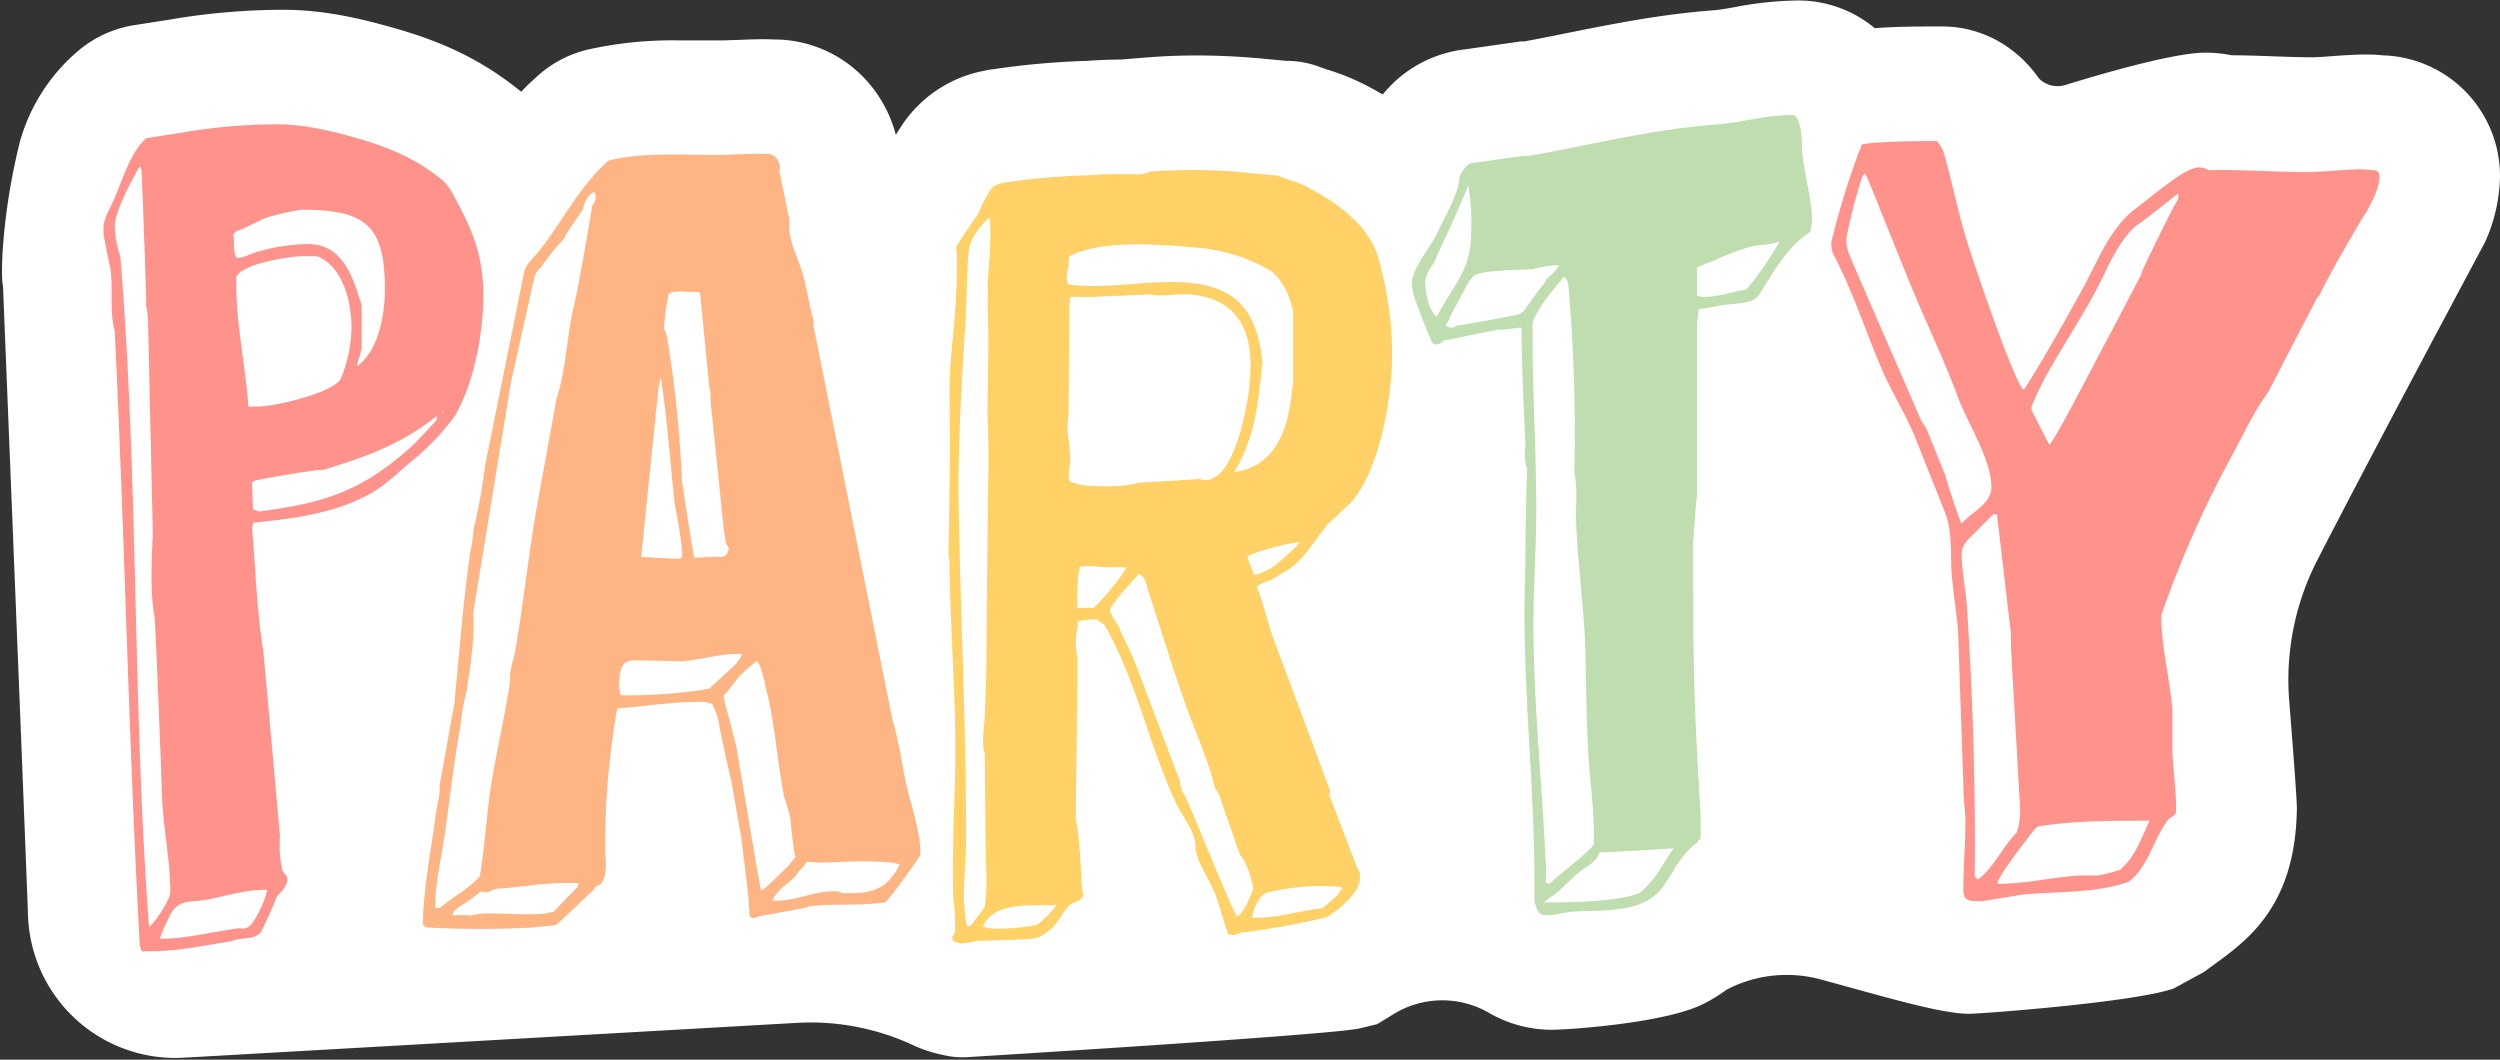
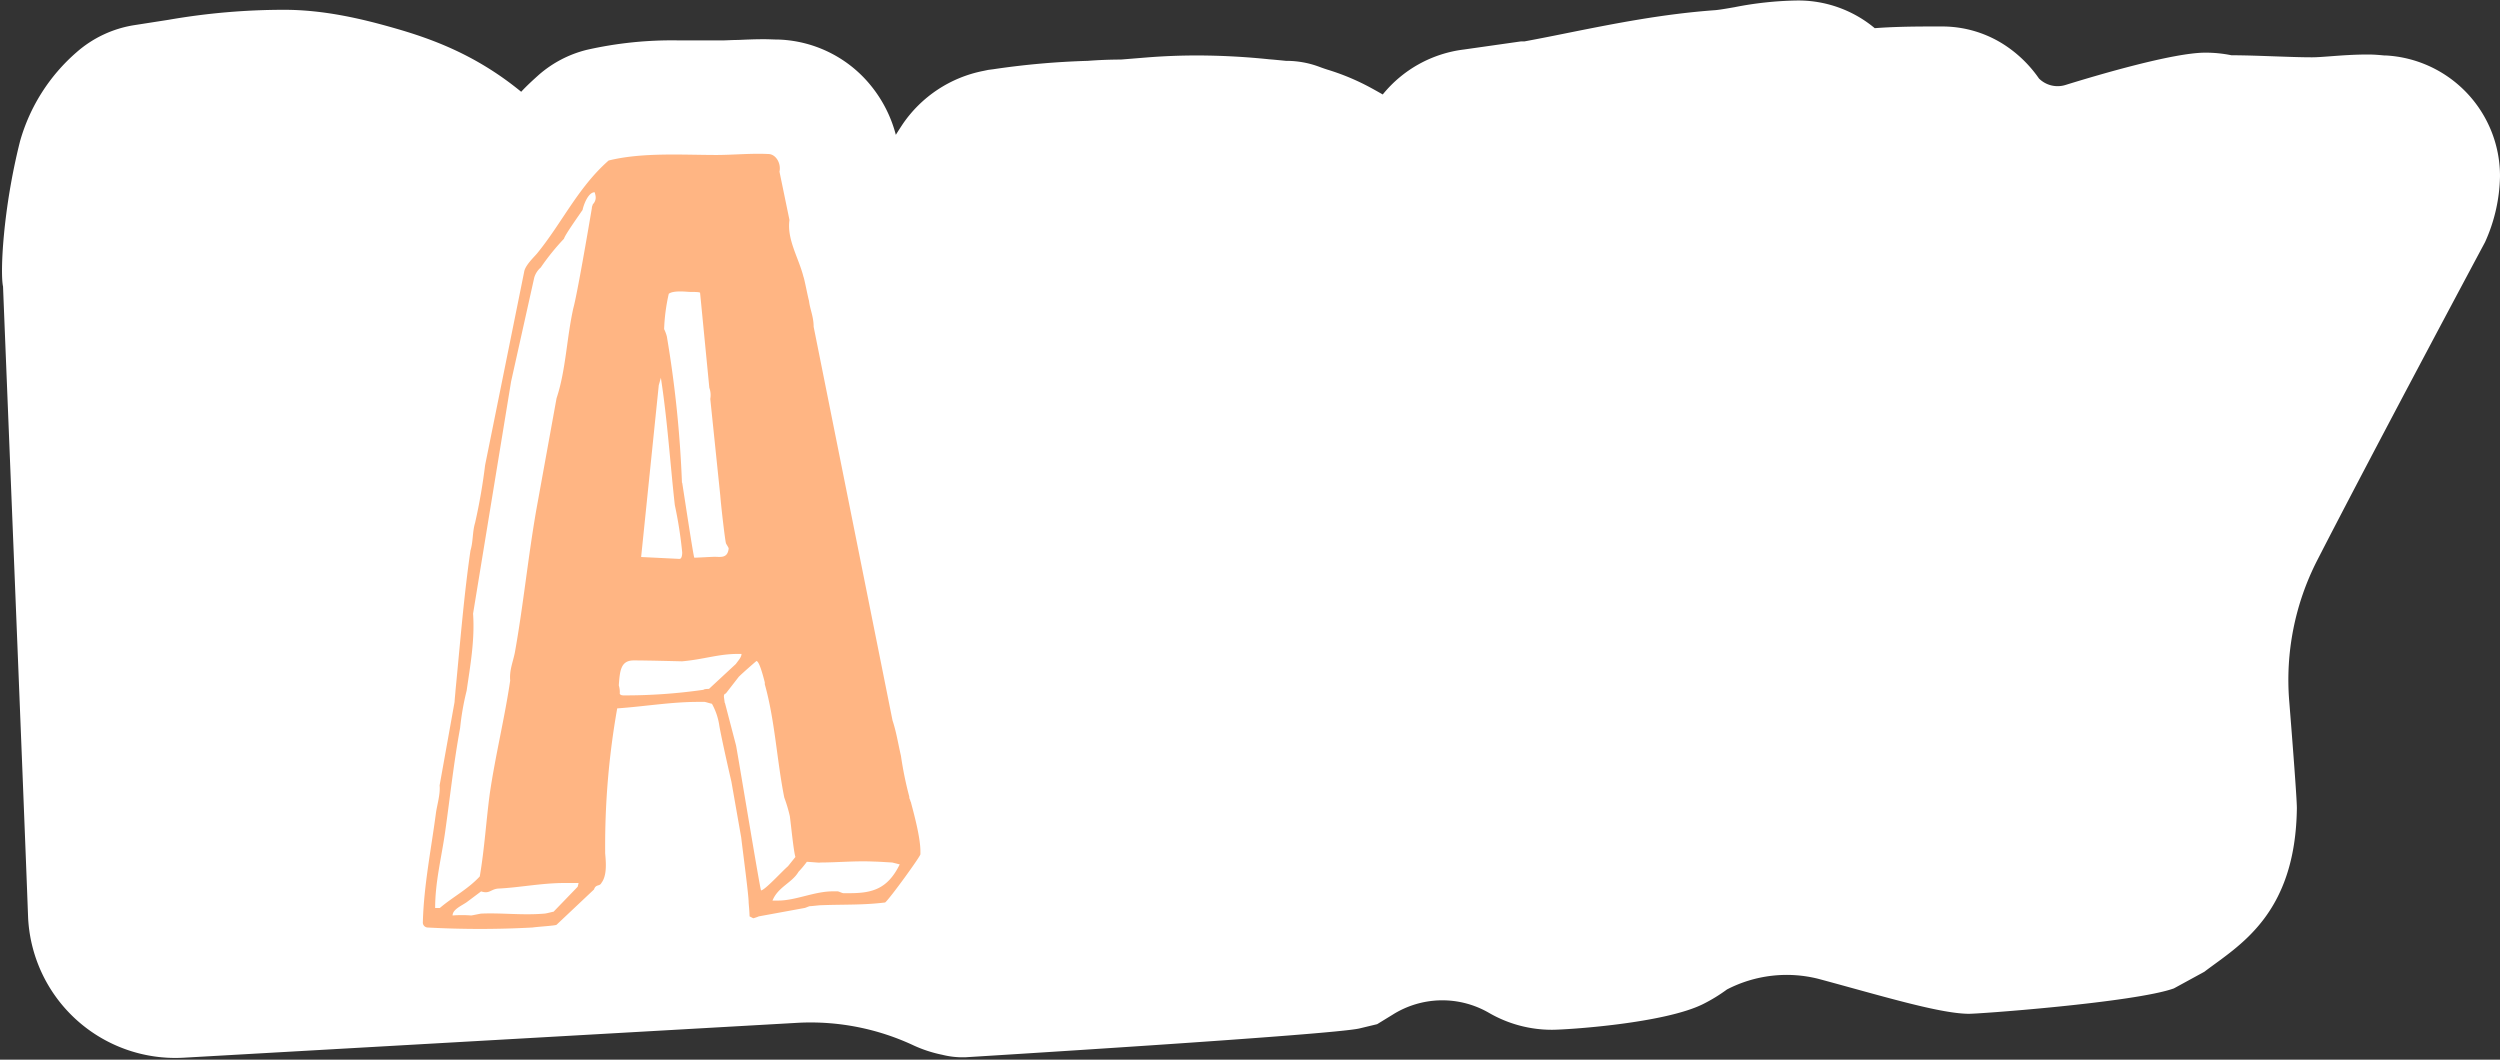
<svg xmlns="http://www.w3.org/2000/svg" height="212.1" preserveAspectRatio="xMidYMid meet" version="1.0" viewBox="-0.4 -0.1 500.4 212.1" width="500.4" zoomAndPan="magnify">
  <rect x="-0.4" y="-0.1" width="500.4" height="212.1" fill="#333333" stroke="none" />
  <g data-name="Layer 2">
    <g data-name="Stickers for the planner or organizer">
      <g>
        <g id="change1_1">
          <path d="M477.14,11l-.31,0c-1.06-.1-2.06-.19-3.29-.19-2.71,0-5.15.18-7.29.34-1.47.11-2.86.22-3.86.22-2.36,0-4.87-.1-7.52-.19s-5.63-.21-8.63-.22a26.26,26.26,0,0,0-5.22-.52c-6.42,0-21.51,4.46-28,6.47a5.3,5.3,0,0,1-5.3-1.3,25,25,0,0,0-6.6-6.52A22.87,22.87,0,0,0,388.42,5.2H386c-4.6,0-8.21.11-11.15.34A23.9,23.9,0,0,0,359.23,0a69.94,69.94,0,0,0-12.45,1.34c-1.43.25-2.92.51-3.81.59-10.55.76-20.17,2.68-29.47,4.54-3,.61-5.88,1.18-8.73,1.71h-.69L292.62,9.81a24.81,24.81,0,0,0-16.25,9c-.74-.42-1.49-.85-2.25-1.26a46.55,46.55,0,0,0-8.88-3.73c-.4-.13-.79-.26-1.14-.39l-.68-.25A18.81,18.81,0,0,0,257,12.08l-1-.1c-.88-.08-1.63-.16-2.35-.21A142.4,142.4,0,0,0,239.19,11c-3.41,0-6.79.14-10.06.4l-5.18.42c-2,0-4.48.09-6.63.26a159.89,159.89,0,0,0-18.92,1.68l-1,.13-1,.21A25.5,25.5,0,0,0,180.3,24.72c-.36.55-.85,1.29-1.39,2.17a26,26,0,0,0-4.83-9.65,24.91,24.91,0,0,0-18.57-9.42c-.94,0-1.92-.07-3-.07-1.88,0-3.65.08-5.22.15-1.18,0-2.3.09-3.14.09-1.19,0-2.44,0-3.71,0-1.58,0-3.21,0-4.85,0a77.09,77.09,0,0,0-18.56,1.89,23,23,0,0,0-9.58,5C106.2,16,105,17.1,103.92,18.27,94.87,10.85,86,7.66,78.55,5.53c-6.35-1.82-14-3.67-22.09-3.67a135.14,135.14,0,0,0-23.1,2L26.5,4.93a22.88,22.88,0,0,0-11.6,5.45A36.87,36.87,0,0,0,3.62,28.14C.15,41.88-.38,54.65.21,57.25c0,.48,4.24,105,5,125.92a29.51,29.51,0,0,0,31.16,28.44l123.18-7a48.61,48.61,0,0,1,23,4.58,26.17,26.17,0,0,0,5.63,1.83,16.83,16.83,0,0,0,4.69.5s73.55-4.49,78.85-5.77l3.53-.85,3.1-1.9a18.63,18.63,0,0,1,19.19-.42,25.09,25.09,0,0,0,12.67,3.44c3.07,0,22.52-1.27,30.29-5.15a33,33,0,0,0,4.77-2.92,26,26,0,0,1,18.28-2.13c12.71,3.42,24,6.88,29.93,7,1.08.12,33.36-2.24,41.24-5.08l6.1-3.33c6.86-5.23,18.25-11.36,18.52-32.74,0-1.86-.8-12.33-1.53-21.45a52.5,52.5,0,0,1,5.57-28.1C475,89.48,497,48.38,497,48.38a33.25,33.25,0,0,0,3-13.19A24.18,24.18,0,0,0,477.14,11Z" fill="#fff" />
        </g>
        <g id="change2_1">
          <path d="M86.85,162.69c.19-1.48.93-3.9.74-5.57l3-16.73c0-.37.18-2,.18-2.23.93-9.48,1.68-19,3-28.07.56-1.85.37-3.71.93-5.57A115.36,115.36,0,0,0,96.7,93l7.81-38.66c.18-1.31,2-3,2.6-3.72,5-6.13,8.18-13.2,14.31-18.59,6.69-1.67,14.87-1.11,21.56-1.11,3.35,0,7.06-.37,10.41-.19,1.49,0,2.6,1.86,2.23,3.53l2,9.67c-.55,3.9,1.86,7.62,2.79,11.33.19.38.93,4.28,1.12,4.84.18,1.67.93,3.16.93,5.2l15.79,78.81c.75,2.23,1.12,4.64,1.68,7.06a71.62,71.62,0,0,0,1.67,8.18c0,.56.19.56.19.74s.18.37.18.56c.75,2.79,1.86,7.06,1.86,9.66v.56c.19.19-6.13,8.92-7.06,9.67-4.46.55-8.18.37-12.83.55-.37,0-1.86.19-2.23.19-.18,0-.93.37-1.11.37l-9.11,1.67a7.55,7.55,0,0,1-1.12.38l-.74-.38c0-.93-.18-2.6-.18-2.78,0-1.49-1.12-9.86-1.49-13L146,156.37s-1.85-8-2.41-11.15a12.85,12.85,0,0,0-1.49-4.46c-.18,0-1.3-.37-1.48-.37h-1.31c-5.39,0-10.78.93-16.17,1.3a157.49,157.49,0,0,0-2.41,28.44v.55c.18,2,.37,4.47-.75,5.95-.37.75-1.11.19-1.48,1.3L111,185c-.18.18-3.53.37-4.83.55a193.56,193.56,0,0,1-21,0,1,1,0,0,1-.93-1.11C84.43,177.19,85.92,169.76,86.85,162.69ZM93,138.16a52.1,52.1,0,0,0-1.3,7.43c-1.3,7.07-2,13.76-3,20.82-.74,5.2-2,10-2,15.24h.93c2.61-2.23,5.58-3.72,8-6.32.93-5.39,1.3-11.33,2-16.54,1.11-7.62,3-15.24,4.09-22.67-.19-2.05.56-3.72.93-5.58,1.67-9.29,2.6-18.77,4.27-28.44L111,79.61c1.86-5.57,2-11.89,3.35-18,.74-2.6,3-15.79,3.72-20.07,0-.37.18-.56.18-.74a1.87,1.87,0,0,0,.56-1.67,4.15,4.15,0,0,0-.19-.75c-1.3,0-2.23,2.6-2.41,3.53-.75,1.12-3.53,5-3.72,5.77a46.35,46.35,0,0,0-4.65,5.76,4.34,4.34,0,0,0-1.3,2L101.9,76.27l-7.61,46.46C94.66,127.94,93.73,133.14,93,138.16Zm.19,42.19c-.93.74-3,1.49-3,2.79a24.18,24.18,0,0,1,3.71,0c.19,0,1.86-.37,2-.37,4.09-.19,8.18.37,12.64,0,.37,0,1.67-.38,1.86-.38l4.83-5,.18-.75h-2.78c-4.65,0-9.11.93-13.39,1.12-1.48.18-1.67,1.11-3.34.56Zm31.41-41.26a110,110,0,0,0,15.8-1.12c.19-.18.93-.18,1.11-.18l5.39-5c.37-.56,1.12-1.3,1.12-2h-.75c-3.9,0-6.87,1.11-11.15,1.48-.18,0-6.87-.18-9.66-.18-2.6,0-2.79,2-3,5a4.58,4.58,0,0,1,.19,1.68C123.84,139.09,124.21,139.09,124.58,139.09Zm11-27.32c.55,0,.55-1.12.55-1.3a84,84,0,0,0-1.48-9.48c-.93-8.37-1.49-17.1-2.79-25.47L131.46,77l-3.53,34.39Zm.55-15.24c.38,2.41,2.23,14.68,2.42,15,.56,0,3.53-.18,4.09-.18,1.11,0,2.6.37,2.79-1.68,0-.18-.56-.93-.56-1.11-.19-.75-.93-7.07-1.12-9.48l-2-19.33a4.3,4.3,0,0,0-.19-2.23l-1.85-19c0-.19-1.31-.19-2-.19-.56,0-3.34-.37-4.27.38a37.55,37.55,0,0,0-.93,7.06,7.82,7.82,0,0,1,.55,1.49A227.44,227.44,0,0,1,136.1,96.53Zm8.55,44.05,2.23,8.54c.56,3,4.84,29,5,29,.75,0,4.28-3.9,5.39-4.83l1.49-1.86c-.37-1.12-.93-6.88-1.12-8.18a29.64,29.64,0,0,0-1.11-3.72c-1.49-7.43-1.86-15.42-3.9-22.67v-.37c-.38-1.49-1.12-4.28-1.68-4.28,0,0-2.6,2.23-3.53,3.16l-2.6,3.35s-.37,0-.37.56C144.47,139.28,144.65,140.39,144.65,140.58Zm19,32c-.18,0-2.41-.18-2.6-.18a21.78,21.78,0,0,1-1.67,2c-1.3,2.23-4.09,3-5.21,5.76h1.12c3.53,0,7.25-1.85,11-1.85h.93c.19,0,.93.37,1.12.37h1.3c4.64,0,7.62-.93,10-5.76l-1.49-.38c-.19,0-2.79-.18-3.53-.18C170.86,172.17,167.33,172.54,163.61,172.54Z" fill="#ffb583" />
        </g>
        <g id="change3_1">
-           <path d="M190.75,186.48a47.67,47.67,0,0,0-.37-7.25c-.19-8,.18-15.79.37-23.79.37-14.12-.93-28.43-1.11-42.74.18-.75-.19-.93-.19-2,.19-11,.37-21.74.19-32.52,0-6.51,1.11-12.83,1.3-19.15.18-1.3.18-7.06.18-8,0-.18-.18-1.49-.18-1.49a2.56,2.56,0,0,1,.37-.74c.37-.74,3.72-5.57,4.09-6.13a27.8,27.8,0,0,1,2.79-5.21c.37-.55,2-.93,2-.93A133.24,133.24,0,0,1,217.14,35a92.58,92.58,0,0,1,10.22-.19,5.77,5.77,0,0,0,2.42-.56,112.3,112.3,0,0,1,20.82.37c.55,0,3.71.38,4.46.38,2,.74,4.83,1.48,6.69,2.6,5.95,3.16,11.89,7.62,13.75,13.94,2.23,8.36,3.35,16.54,2.42,25.27-.74,7.25-3,18.22-8,23.79-.56.38-4.09,3.91-4.46,4.09l-1.68,2.23c-2.23,2.79-4.09,6.14-7.8,7.81-1.3,1.3-3.53,1.49-4.84,2.6,1.12,2.61,2.23,7.07,3,9.48l11.71,31.41-.19.75,5.58,14.68c.74.74.55,1.49.55,2.41-.37,2.79-4.27,6-6.68,7.44a158.63,158.63,0,0,1-16.36,3c-1.3,0-1.3.56-2.42.56-.18,0-.74-.18-.93-.18a1.89,1.89,0,0,0-.18-.56c-.37-.93-2.23-7.62-2.79-8.37-.93-2.23-3.53-5.94-3.53-8.55,0-3-2.42-5.76-3.72-8.36-5.58-11.71-8-24.72-14.5-36.06-.18,0-1.11-.93-1.67-1.11a24.67,24.67,0,0,0-3.72.37v1.11a15.53,15.53,0,0,0,0,6.51l-.37,32c.93,4.64.93,9.66,1.3,14.31.19.19.19.74.19.74-.19,1.68-2.23,1.3-3.16,2.61-1.49,1.85-2.23,3.9-4.46,5.2-1.3,1.3-4.09,1.12-6.32,1.3-.75,0-6,.19-7.25.19a19.19,19.19,0,0,1-3.16.55c-.74-.18-1.86-.18-1.86-1.3ZM192.8,64.93c-.75,12.08-1.49,24.35-1.31,36.43.38,22.12,1.49,44.05,1.49,66.35,0,5.76-1.11,11.9.19,17.66l.74-.19,2.79-3.71s.18-1.12.18-1.49c.38-3.35,0-7.81,0-11l-.18-18.4c-.75-2,0-5.2,0-7.62.37-6.32.37-12.45.37-19.14L197.44,93c0-1.12,0-8.55-.18-9.48,0-7.62.37-15.24,0-22.68a28.06,28.06,0,0,0,0-3.9c.18-2.6,1.11-13.2.18-13.38-1.49,1.48-3.72,4.09-3.9,6.32C193,54.89,193.17,59.91,192.8,64.93Zm3.53,120.44c.18,0,1.3.37,1.67.37,1.49.19,8.36-.19,9.48-.93a23.15,23.15,0,0,0,3-3c.19,0,.37-.37.37-.75C206.55,181.28,198.56,180.16,196.33,185.37ZM258.22,77.94c0-.19.18-1.12.18-1.12V62.33a14.35,14.35,0,0,0-4.09-8,35,35,0,0,0-14.86-4.84c-.56,0-1.3-.18-2-.18-7.43-.56-17.47-1.3-23.79,1.86a7.83,7.83,0,0,0-.18,2c-.19.56-.93,3.72.37,3.72,8,.93,16-1.12,23.79-.37,10.78.93,13.75,7.25,14.68,16.17-.19.55-.37,3.71-.56,4.27-.56,5.95-1.86,12.27-5.2,17.47C255.06,93.18,257.47,85.75,258.22,77.94ZM217,97.08c2.41.19,7.8.38,10.4-.55l12.46-.75a2.29,2.29,0,0,0,1.11.19c5.76,0,8.37-15.06,8.74-19.15.93-9.1-1.12-17.09-12.08-18-2.6-.19-5.39.55-7.81,0l-12.64.55h-.74a12,12,0,0,0-2.6,0l-.19,2-.18,21.93c-.56,2.79.37,5.76.37,8.74,0,.93-.75,3.34,0,4.27A11,11,0,0,0,217,97.08Zm-1.68,24.54H216a10.08,10.08,0,0,1,2.41,0c.93-.56,6.51-7.06,6.51-8.18h-4.28c-1.48-.19-4.64-.37-5,0a5.13,5.13,0,0,1-.19,1.49A39.84,39.84,0,0,0,215.28,121.62ZM236.66,159c1.3,2.41,10,24.34,10.59,24.34,1.49-.74,3.16-5.39,3.16-5.57,0-1.12-1.49-5.95-2.6-6.69l-4.27-12.27-.75-1.11c-1.49-6.32-4.27-11.9-6.32-18-2.6-7.44-4.83-14.87-7.25-22.12,0-.74-.74-2.6-1.67-2.79l-3.35,3.72c-.18.37-3.34,3.72-2.22,4.09a12.2,12.2,0,0,0,1.48,2.6c.56,1.49,2.79,5.95,3,6.5l9.3,24.54A5.53,5.53,0,0,0,236.66,159Zm13.94-44a10.93,10.93,0,0,0,5-2.6c1.11-.93,4.08-3.54,4.08-3.91-1.85,0-6.5,1.3-8.17,1.86-.56.19-2.23.74-2.23,1.12Zm-.38,68.58h1.31c4.09,0,8.55-1.49,12.64-1.86,1.11-.74,3.9-3,4.08-4.27a45.53,45.53,0,0,0-15.05,1.11C251.71,179.05,250.41,181.84,250.22,183.51Z" fill="#ffd166" />
-         </g>
+           </g>
        <g id="change4_1">
-           <path d="M306.73,176.45c0-18-2-35.87-2-53.9,0-2.6.18-9.85.18-10.41,0-2.79.19-15.8.37-18.4-.74-2-.37-3.53-.37-5.58-.37-7.43-.74-15-.74-22.67-1.68,0-3.16.56-4.65.37l-11,2.23a1.82,1.82,0,0,1-1.68.74c-.37,0-.74-.55-.74-.74-.37-.74-2.6-6.32-2.79-7.06a13.11,13.11,0,0,1-1.11-4.46c0-2.79,3.71-7.25,5-9.85,1.12-2.61,4.47-8.18,4.47-11,0-.93,1.67-3.16,2.41-3.16L304.5,31.1h1.11c12.64-2.23,24.91-5.39,37.92-6.31,4.65-.38,9.67-1.86,14.5-1.86.56,0,.74,0,1.11.37,1.49,2.6.93,5.57,1.3,8.17.56,4.09,1.86,8.93,1.86,12.64l-.37,2.24c-4.83,3-7.62,8.54-10.41,12.82-1.3,1.67-5.39,1.49-7.62,1.86a42.67,42.67,0,0,1-4.27.74l-.37,3V99.13c-.19,1.48-.75,8.55-.75,10v3.34c0,9.67,0,19.33.37,28.81,0,2,.93,19.52,1.12,21.75v4.83a1.41,1.41,0,0,0-.74.74c-3.16,2.23-4.65,5.76-6.88,8.92-3.9,5.21-11.52,4.46-17.29,4.83-1.85,0-4.08.75-6.13.75-1.67,0-1.67-1.49-2.23-2.6ZM287.21,63.26c3.91-7.44,6.88-9.11,6.88-17.47a46.8,46.8,0,0,0-.56-8.74c-.74,1.67-4.08,9.48-5,11.15l-2,4.46a12.23,12.23,0,0,0-1.49,2.6,4.34,4.34,0,0,0-.18.75C284.8,57.87,285.54,62.33,287.21,63.26Zm3,2.23c.18,0,.74-.19.74-.37,1.49-.19,8.92-1.49,10.41-1.86,1.67-.37,2.6-.19,3.53-1.49.37-.56,3-4.27,3.72-5A2.72,2.72,0,0,0,309,56c1.12-1.3,2.05-1.67,2.6-3h-1.11a30.87,30.87,0,0,0-4.09.75c-1.86.18-11,.18-11.9,1.48l-.93,1.12-3.71,6.88a6,6,0,0,1-.93,1.86A3.49,3.49,0,0,0,290.19,65.49ZM309.7,176.82c2.79-2.6,6.14-4.83,8.93-7.81v-2a113,113,0,0,0-.75-11.34c-.74-8.18-.74-16.35-.93-24.53-.18-8.74-1.48-17.66-1.86-26.4-.18-4.27.38-6.5-.37-10.22a342.94,342.94,0,0,0-1.11-36.61c0-.56-.19-2.23-.93-2.61l-.37.38c-2.23,2.78-4.65,5.39-5.95,8.73v3.16c0,11.53.74,22.86.74,34.2,0,7.62-.56,15.24-.56,22.86,0,15.8,1.68,31.78,2.42,47.4a17.5,17.5,0,0,1,0,4.46C309.15,176.45,309.33,176.82,309.7,176.82Zm5.39-1.86-3.53,3.35-3,2.23h.93c4.83,0,13.94-.19,18.21-1.86,3.35-2.61,4.46-5.58,6.88-8.92h-1.12c-2.23.18-11.71.74-13.75.74C319.37,172.54,316.4,173.66,315.09,175ZM349.85,49.32a56.86,56.86,0,0,0-7.81,3,28.8,28.8,0,0,0-2.78,1.12V58.8a.4.4,0,0,0,.37.37,6.71,6.71,0,0,0,1.11.18c2.61,0,6.69-1.3,8.37-1.48a46.88,46.88,0,0,0,4.64-6.32,26.45,26.45,0,0,0,2.05-3.35C353.94,49,351.89,48.76,349.85,49.32Z" fill="#bfddaf" />
-         </g>
+           </g>
        <g id="change5_1">
-           <path d="M21.61,53.22c-.18-.74-1.3-6.13-1.3-6.69V45.6c0-2.23,1.49-4.09,2.23-6.13,1.67-3.72,3.16-9.11,6.32-11.9l7.06-1.11a111.12,111.12,0,0,1,19.33-1.67c5.21,0,10.6,1.3,15.8,2.78,6.51,1.86,11.9,4.09,17.29,8.55a12.21,12.21,0,0,1,2,2.79c3.72,6.88,6,11.9,6,20.26,0,7.43-1.86,17.28-5.58,23.79a47.83,47.83,0,0,1-8.36,8.92c-3,2.42-5.58,5.2-9.11,7.06-6.87,3.72-15.24,4.83-23.05,5.58l-.18,1.3c.74,8.18.93,16.36,2.23,24.35l1.11,12.08,2.24,25.09a23.53,23.53,0,0,0,.37,6.32c.18,1.11,1.11,1.3,1.11,2.23,0,1.49-1.48,2.6-2.23,3.72a72.43,72.43,0,0,1-3,6.69c-1.12,1.86-4.09,1.11-5.95,2-5,.75-10.78,2-16,2H27.93a8.56,8.56,0,0,1-.37-1.49c-2.23-40.89-3-81.78-5-122.67C21.43,62.14,22.36,57.31,21.61,53.22Zm7.81,132.15c.56,0,4.27-5.21,4.27-6.88,0-6.5-1.48-13-1.67-19.51-.18-5.39-1.11-30.3-1.49-35.69-.93-4.83-.55-11.15-.37-16.36v-1.48l-.93-41.26a16,16,0,0,0-.37-3V60.1c-.18-7.81-.93-26.21-.93-26.21l-.37-.74c-1.67,3-5,9.11-5,12.08a21,21,0,0,0,1.12,6C27.37,95.78,26.07,140.58,29.42,185.37ZM40.94,180c-3.16.56-5.2-.19-7.06,2.6-.56,1.12-2.23,4.46-2.23,5.21,5,0,10-1.31,15.05-2,1.3-.37,1.12.37,2.61-.37,1.3-.74,3.71-6,3.71-7.44C48.93,177.93,44.85,179.23,40.94,180ZM71.61,59.91a3.6,3.6,0,0,1,.37,1.3v8.37a15.11,15.11,0,0,1-.74,2.6c0,.19-.37,1.11,0,.93,4.27-3.35,5.39-10.41,5.39-15.24,0-12.64-3.53-16-16.73-16a51.6,51.6,0,0,0-7.25,1.68L48,45.79c-.92.37-1.11.18-1.67,1.11.19.75-.18,4.65.93,4.65s3-1.12,4.09-1.3a36.41,36.41,0,0,1,10-1.49C67.71,48.76,70.12,54.71,71.61,59.91ZM49.31,81.29H51c3.53,0,14.68-2.61,16.73-5.39a28.26,28.26,0,0,0,2.23-10.41c0-5-1.67-12.27-6.88-14.31H60.27c-2.41,0-11.71,1.3-13.38,4.08v1.68C46.89,64.93,48.75,73.11,49.31,81.29Zm.74,15.24.18,5.39a2.6,2.6,0,0,1,1.12.37c13.2-1.68,20.82-4.09,31-13.38,1.11-1.12,4.46-4.65,4.65-5v-.75c-6.88,5.58-14.13,8.18-22.68,10.79A19.85,19.85,0,0,0,61,94.3c-1.49.18-8.37,1.3-9.67,1.67A1.69,1.69,0,0,0,50.05,96.53ZM88,82.59c.18,0,.37-.37.37-.75Zm305,81.78c0-2.05-.38-4.09-.38-6.14l-1.11-32.52-1.12-9.3c-.55-4.64.19-9.66-1.48-13.94l-6.14-15.42c-1.86-4.46-4.46-8.55-6.32-12.83C374,68.65,372,62.7,369.56,57.12c-.19-.55-2.61-5.76-3-6.31a5.19,5.19,0,0,1-.37-2.61A159.18,159.18,0,0,1,371.79,30c.18,0,.37-.93.37-1.12.93-.55,10.41-.74,12.64-.74h2.41c.56.37,1.12,1.67,1.3,1.86,1.68,5.57,2.79,11.52,4.47,17.1.92,3.34,9.84,29.73,11.7,30.85,4.28-6.69,8.18-13.75,12.09-20.82,2.78-5.2,5-11,9.66-15,6.32-4.83,6.32-5,6.51-5,1.67-1.3,4.83-3.72,6.87-3.72a3.58,3.58,0,0,1,1.86.56c6.5-.18,13,.37,19.52.37,3.71,0,7.43-.55,11.15-.55.37,0,2,.18,2.41.18.75,0,1.12.56,1.12,1.3,0,2.23-1.49,5-2.6,7.07-.19.18-.38.37-.38.55-.55.75-4.08,6.88-4.46,7.62-.55.75-3.9,7.07-4.27,7.81,0,.18-.56,1.11-.74,1.11l-9.85,19c-2.61,3.53-4.65,7.81-6.7,11.71a211.85,211.85,0,0,0-14.68,32.9c0,6.32,1.67,12.45,2.23,18.77v8.55c.19,3.9.75,7.62.75,11.52,0,1.68-.93,1.12-1.86,2.42-2.79,3.9-3.72,9.11-7.62,12.08-6.69,2.42-14.5,1.86-21.38,2.6l-8,1.3h-.74c-2.05,0-3-.18-3-2.41C392.6,173.29,393,168.83,393,164.37Zm-8-79c.19.18,2.79,6.87,3.91,9.48.18.92,3,9.66,3.34,9.84,1.86-2.23,5.95-3.9,5.95-7.24,0-5.58-4.83-13-6.69-18-3.16-8.55-7.25-16.73-10.6-25.28-2.23-5.39-7.43-18.59-7.62-18.77l-.37-.75a1.71,1.71,0,0,0-.74,1.12,107.65,107.65,0,0,0-3,11.71v.74c0,1.68.74,3,1.48,4.83l13.57,31.23Zm10.6,90.51c3.16-2.42,4.83-6.51,7.62-9.29a12.69,12.69,0,0,0,.74-4.46l-1.86-32.9v-2.6l-2.79-23.79h-.74l-4.09,4.08c-1.11,1.12-2.23,2.24-2.23,3.72,0,3.91.93,7.81,1.12,11.71,1.11,17.66,1.67,35.13,1.48,52.79C394.83,175.33,395.21,175.89,395.58,175.89Zm11-9.66c-1.11,1.3-4.27,5.57-4.46,5.94-.93,1.12-2.79,4.09-2.79,4.65,5.58,0,11-1.3,16.36-1.67h3.72a30.93,30.93,0,0,0,4.46-1.12c3.16-2.6,4.27-6.32,5.95-9.85-7.25,0-15.06,0-22.12,1.12C407.1,165.48,406.91,165.85,406.54,166.23Zm3.16-77.32c.75,0,10.22-18.59,12.64-23l5.76-11a7.8,7.8,0,0,1,.75-1.86c.74-1.67,4.64-9.66,5.57-11.33.56-1.3,1.3-1.67,1.12-3a3.85,3.85,0,0,0-1.12.75c-1.3,1.11-6.32,5-7.25,5.57-3.71,3.16-5.76,8.55-7.8,12.46-3.35,6.32-7.25,12.08-10.6,18.21a61,61,0,0,0-2.6,5.58V82Z" fill="#ff928b" />
-         </g>
+           </g>
      </g>
    </g>
  </g>
</svg>